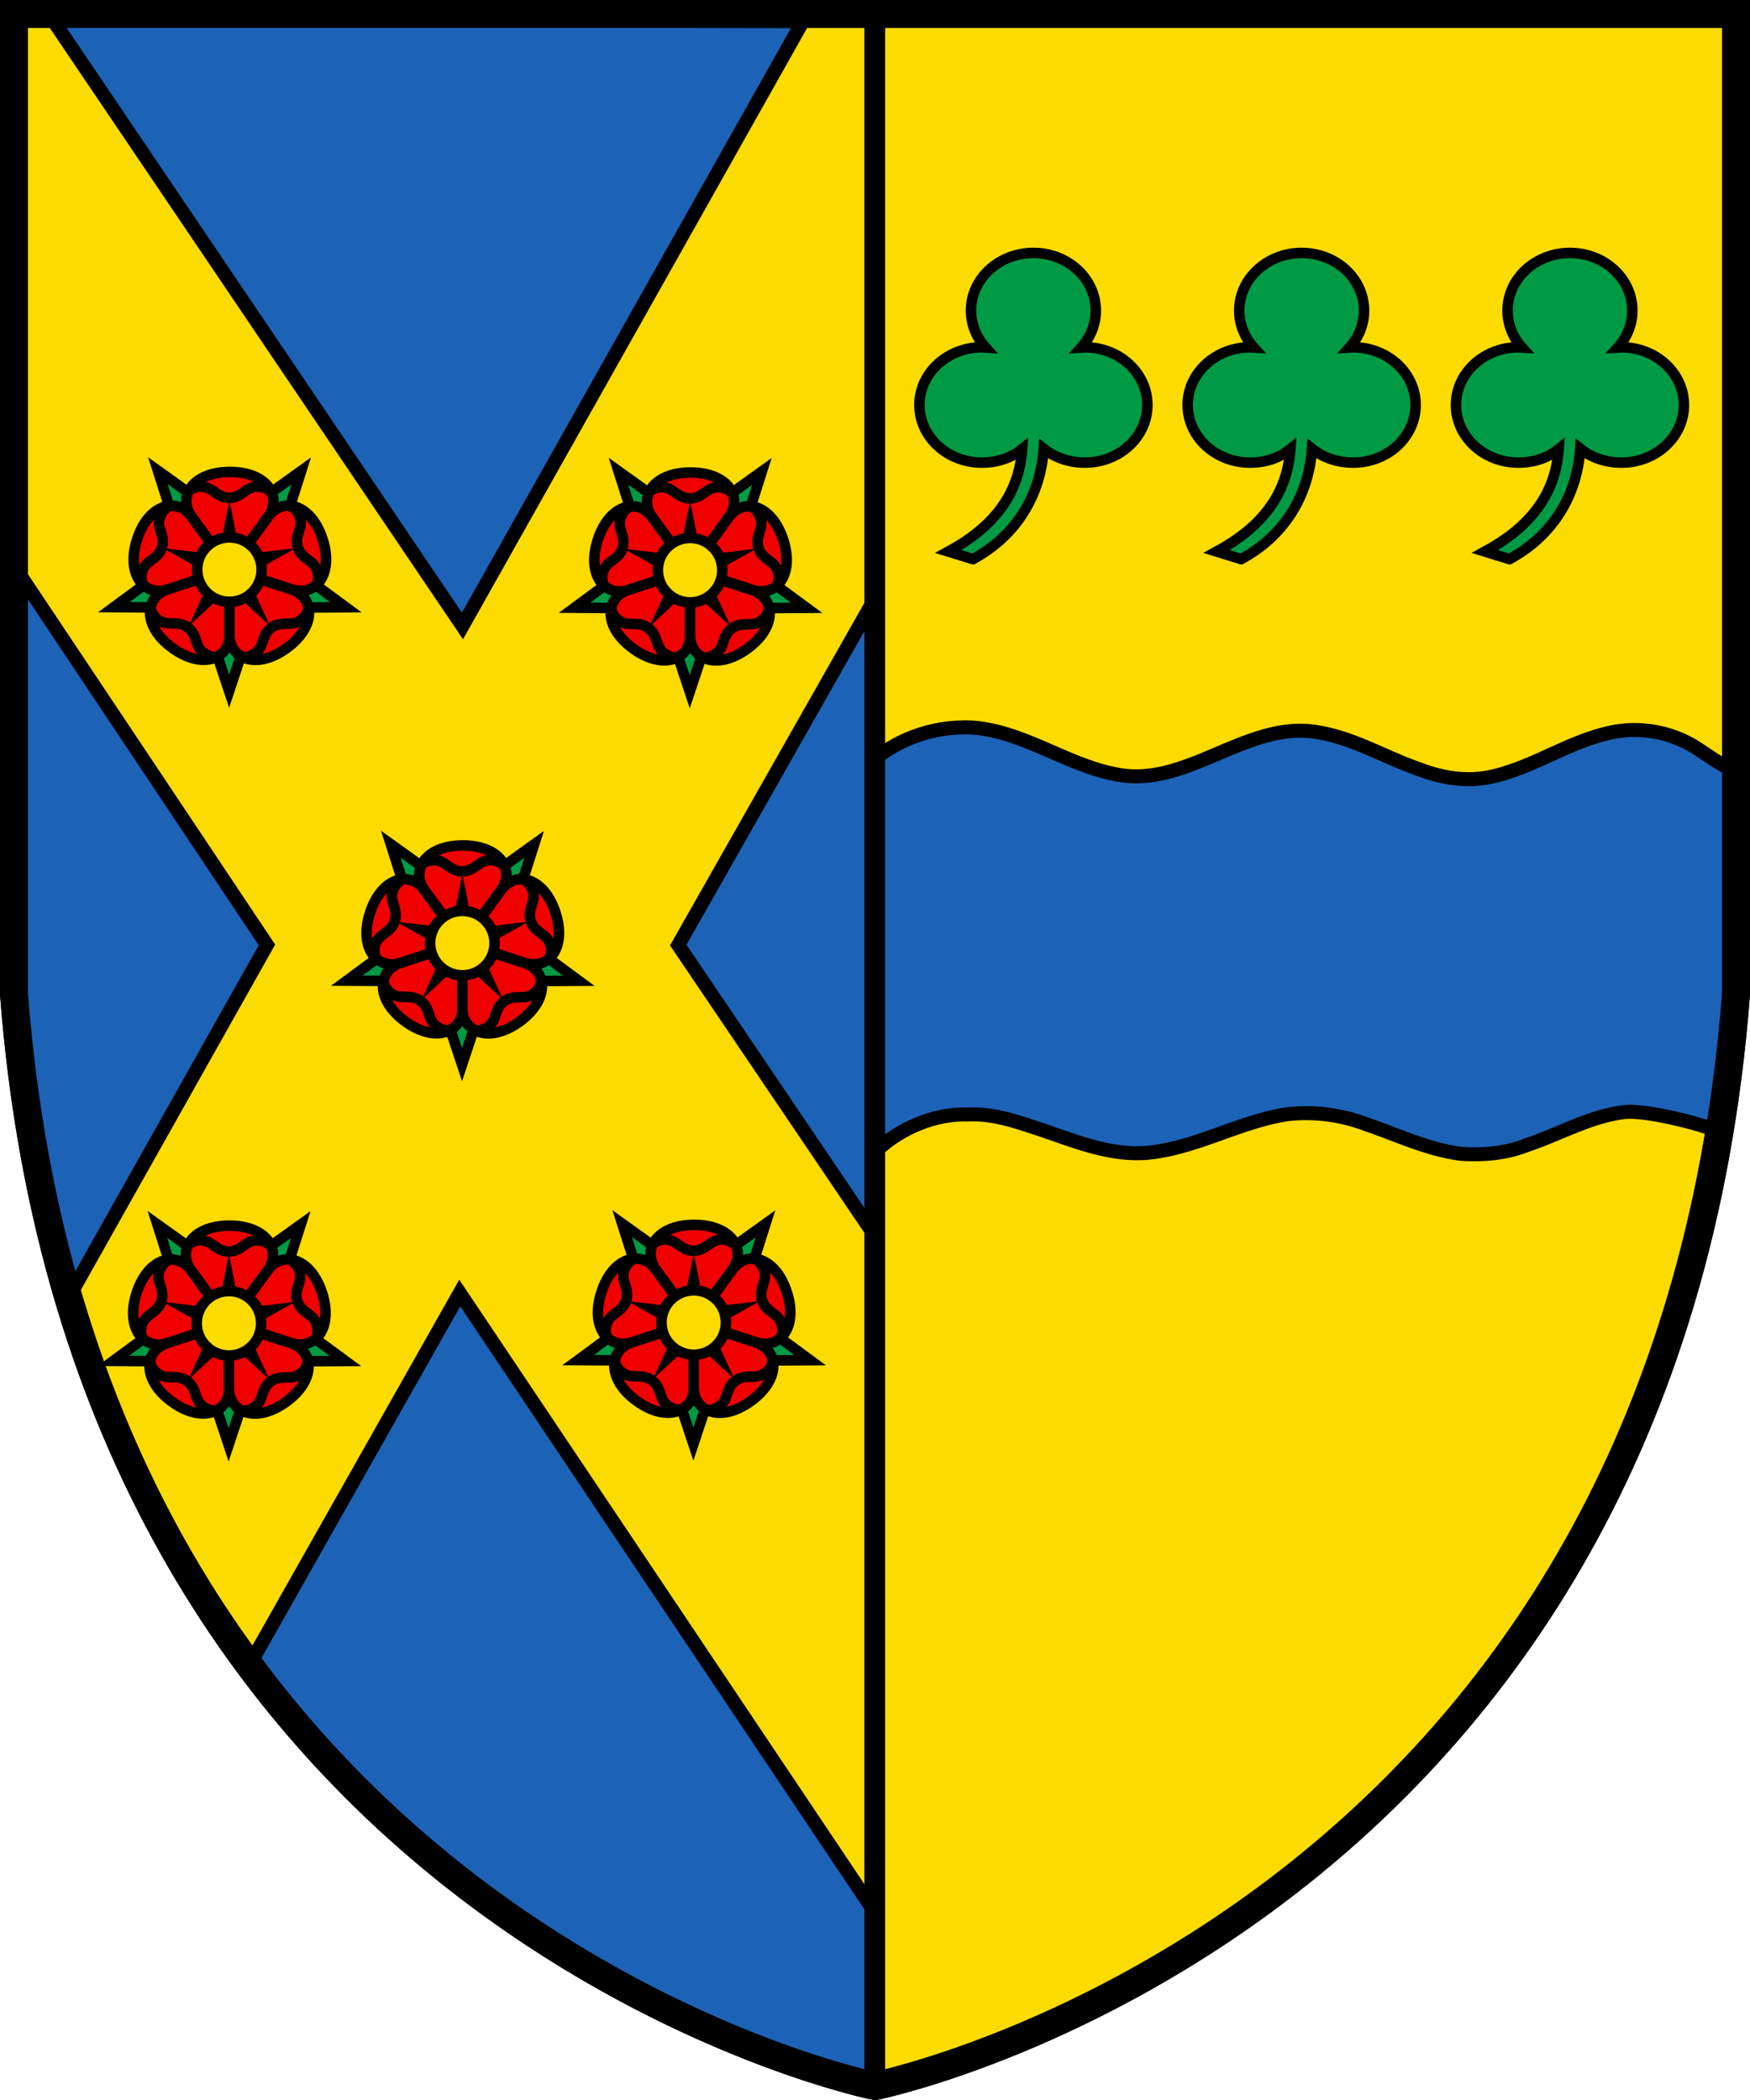
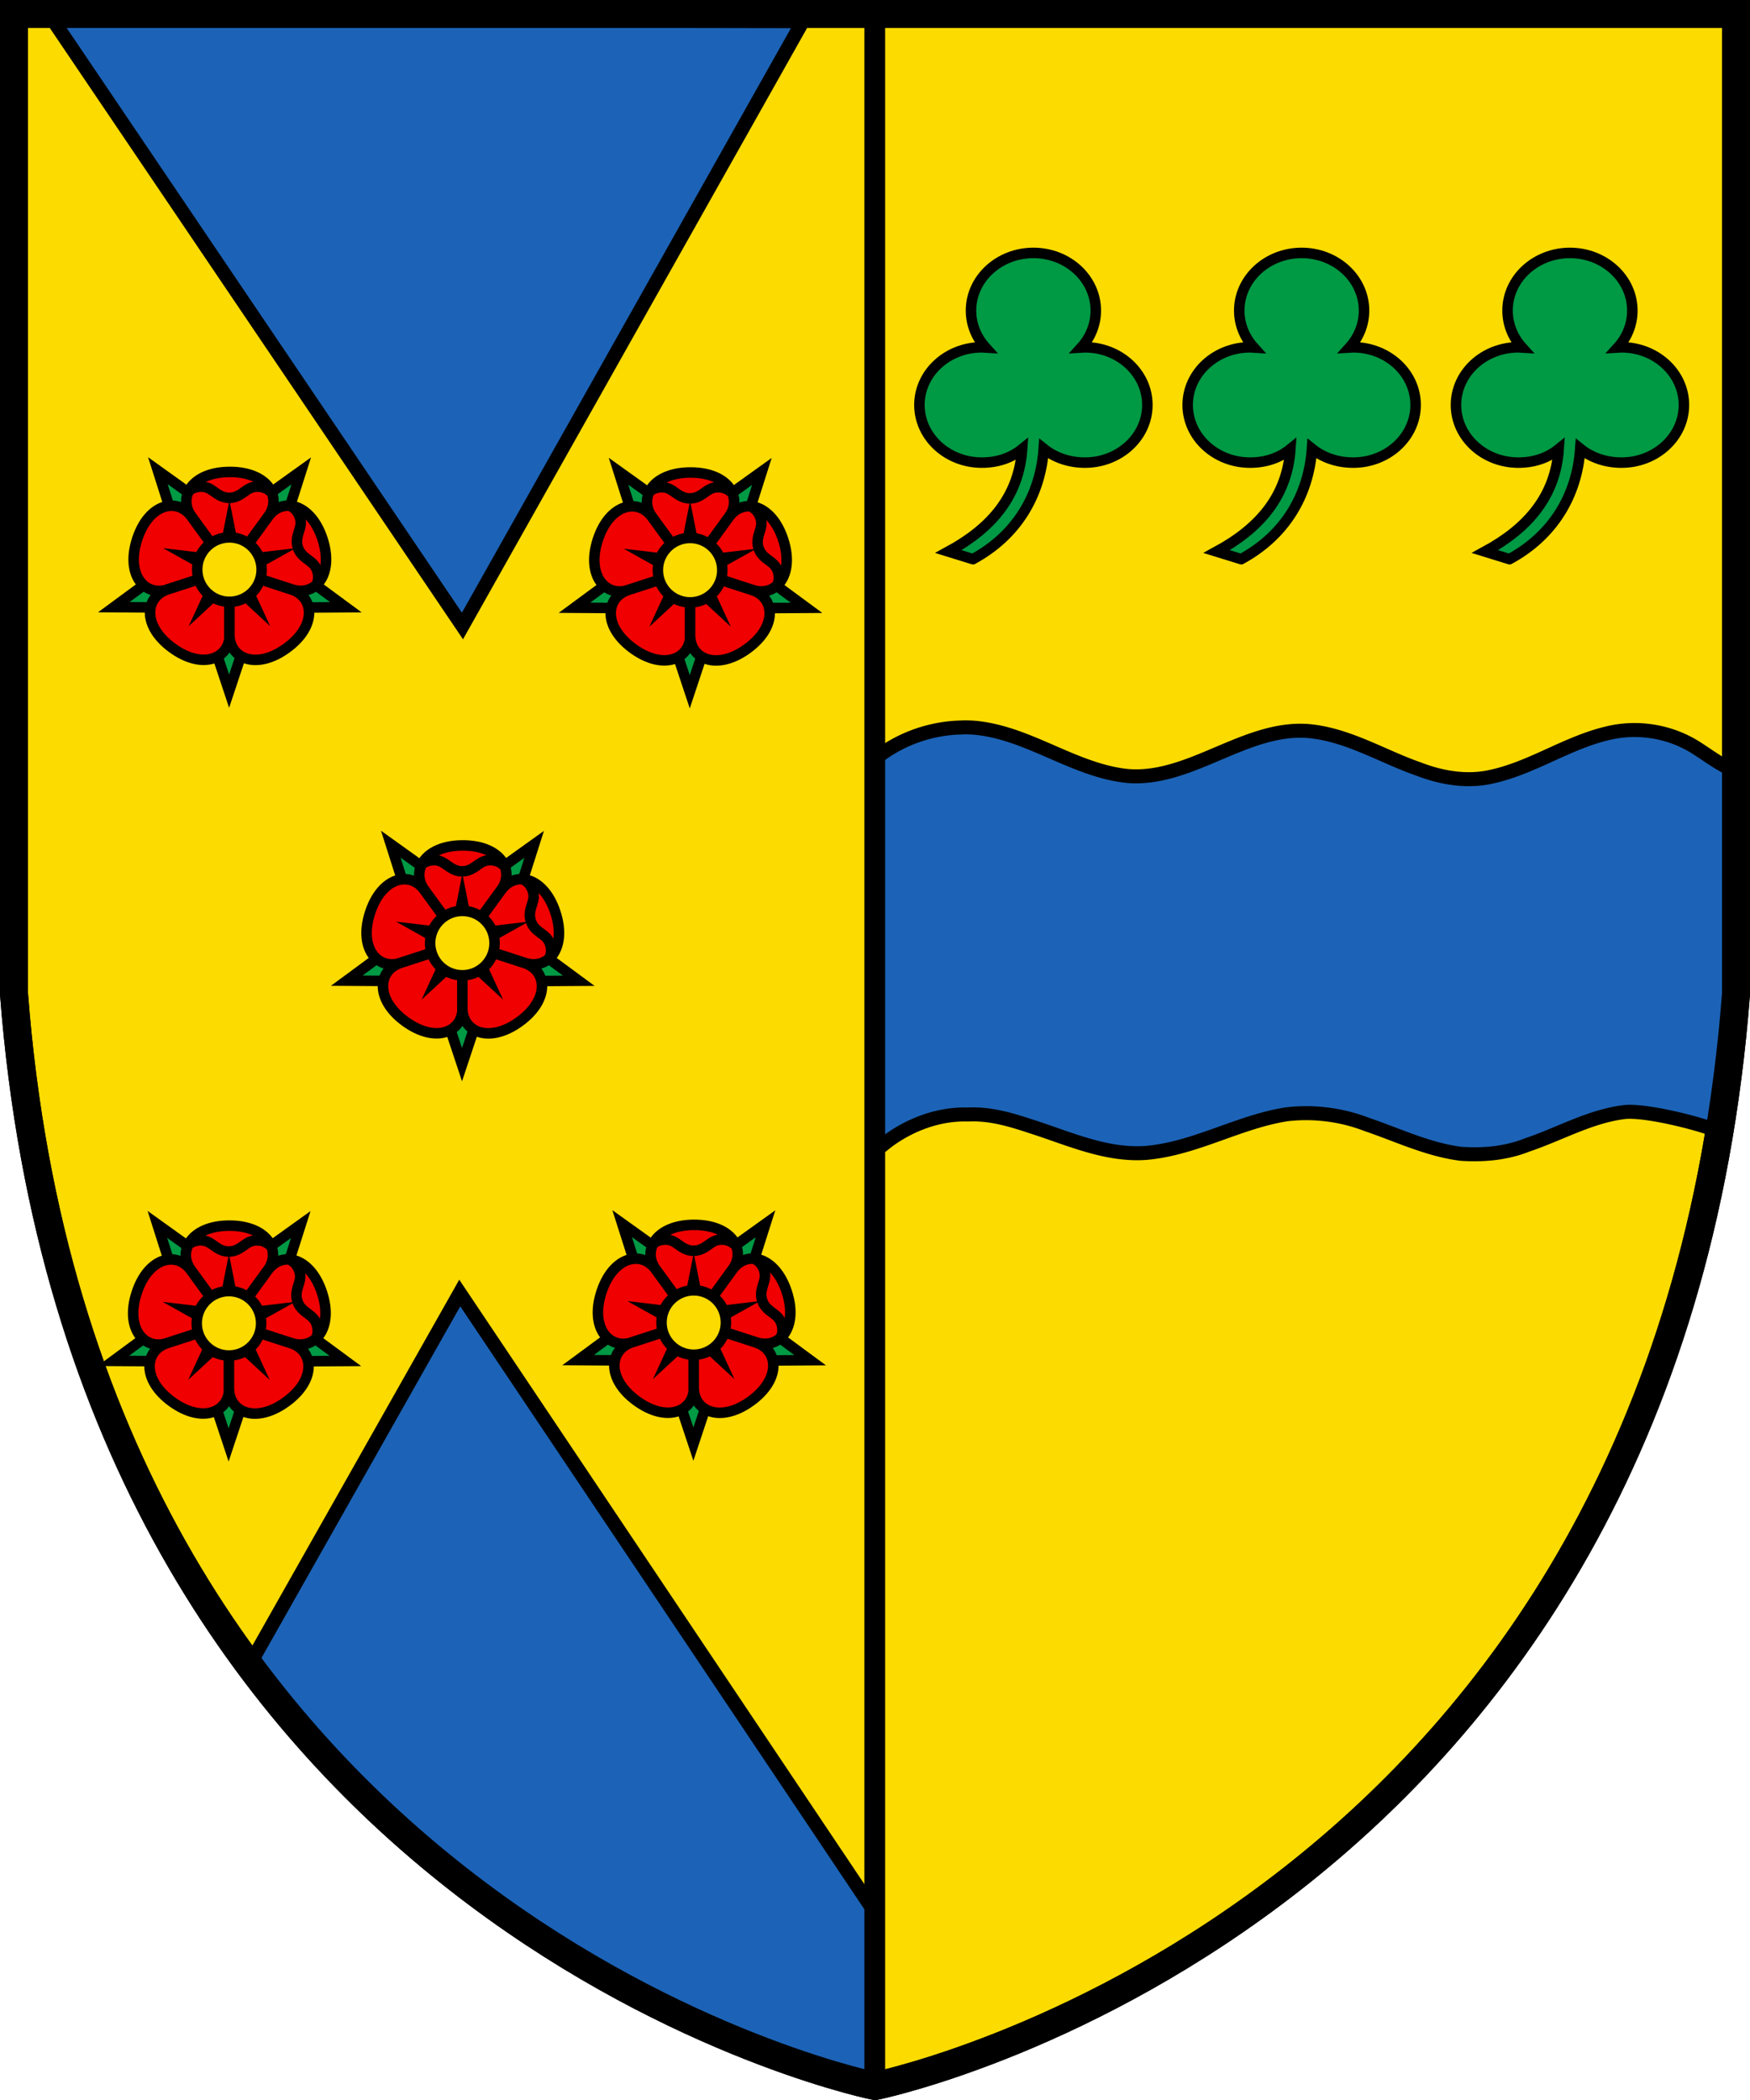
<svg xmlns="http://www.w3.org/2000/svg" xmlns:xlink="http://www.w3.org/1999/xlink" width="500" height="600.08" version="1.0" xml:space="preserve">
  <path d="M4 4v280c20 260 236 310 246 312 10-2 226-51.999 246-312V4z" fill="#fcdb00" stroke="#000" stroke-width="8" />
  <path d="M-345.7-2.922c-10.95.098-21.88 3.913-30.4 10.73-.741 2.871-.101 6.137-.315 9.158-.001 41.91-.993 84.13-.994 126 .701 2.367 1.554 1.734 4.933-1.032 8.082-6.153 18.35-9.999 28.53-9.67 7.534-.383 14.7 1.716 21.72 4.045 13.19 4.16 26.42 10.42 40.58 9.36 17.08-1.504 32.18-10.85 49.01-13.48 9.355-1.1 19.08.107 27.93 3.524 10.91 3.701 21.52 8.862 33.06 10.29 7.78.515 15.72-.188 23.01-3.104 11.34-3.796 21.97-10.03 33.98-11.49 7.045-.775 24.5 3.557 31.17 6.073 6.406-23.79 5.698-59.39 5.728-82.59.389-13.32-.337-30.14-.183-43.47-4.742-2.363-8.015-4.983-12.19-7.573-9.143-5.614-20.48-7.313-30.87-4.636-13.99 3.396-26.15 12.07-40.2 15.08-8.393 1.896-17.24.425-25.21-2.646-12.42-4.31-24-11.57-37.25-13.18-11.65-1.428-22.71 3.4-33.18 7.818-10.21 4.334-21.09 8.972-32.42 7.624-18.19-2.32-33.39-14.74-51.73-16.68a43.497 43.497 0 0 0-4.685-.19z" fill="#1c63b7" stroke="#000" stroke-linecap="round" stroke-linejoin="round" stroke-width="4.89" style="paint-order:markers fill stroke" transform="translate(557.91 210.24) scale(.818)" />
  <g transform="matrix(.873 0 0 .873 581.428 203.775)" fill="#094" stroke-width="1.874">
    <use transform="translate(87.79)" width="100%" height="100%" xlink:href="#a" />
    <use transform="translate(175.6)" width="100%" height="100%" xlink:href="#a" />
    <path id="a" d="m-347.6-50.42-8.014-2.482c14.32-7.783 23.09-18.32 24.13-33.55-3.595 2.906-8.054 4.44-13.2 4.44-11.28 0-20.42-8.448-20.42-18.87 0-10.42 9.144-18.87 20.42-18.87.394 0 .786.01 1.18.037-2.945-3.264-4.719-7.472-4.719-12.06 0-10.42 9.144-18.87 20.42-18.87 11.28 0 20.42 8.448 20.42 18.87 0 4.59-1.774 8.798-4.719 12.06.394-.026.785-.037 1.18-.037 11.28 0 20.42 8.448 20.42 18.87 0 10.42-9.144 18.87-20.42 18.87-5.166 0-9.884-1.637-13.5-4.546-1.064 15.25-8.859 28.358-23.178 36.138z" fill="#094" stroke="#000" stroke-dashoffset="4.58" stroke-miterlimit="6" stroke-width="3.437" />
  </g>
  <g fill="#1c63b7" stroke="#000">
    <path d="M229.393 6.062 15.072 5.677 132.13 178.852zM146.618 548.442c-28.126-21.781-48.902-43.136-75.378-72.68l60.12-106.327 118.368 176.61.003 49.903c-24.85-4.916-91.57-38.567-103.112-47.51z" stroke-width="4" />
-     <path d="M9.573 332.08c-1.199-4.33-2.45-8.653-3.18-13.088-.728-4.431-.858-8.94-.847-13.432l.351-141.024L76.27 269.969 19.55 370.782c-2.084-14.018-6.199-25.02-9.98-38.679zM249.411 171.986l-55.626 98.044 55.95 82.733z" stroke-width="4" />
  </g>
  <g transform="matrix(.739 0 0 .739 517.385 213.623)">
    <use transform="translate(90.05 144.4)" width="100%" height="100%" xlink:href="#b" />
    <use transform="translate(178.1 .219)" width="100%" height="100%" xlink:href="#b" />
    <use transform="translate(-.192 291.4)" width="100%" height="100%" xlink:href="#b" />
    <use transform="translate(179.5 291.1)" width="100%" height="100%" xlink:href="#b" />
    <g id="b" transform="translate(-1439 555.9) scale(3.064)" stroke-width="1.325" stroke="#000" stroke-dashoffset="4.58" stroke-miterlimit="6">
      <path d="m277.8-204.3 6.992 5.153-8.686.059zM272.8-196.8l-2.74 8.242-2.74-8.242zM272.1-211.3l7.061-5.058-2.628 8.279-4.434-3.221zM263.7-208.1l-2.628-8.279 7.061 5.058-4.434 3.221zM264.2-199.1l-8.686-.059 6.992-5.153 1.693 5.212z" fill="#094" />
      <path d="M275-210.6c1.763-2.426-.06-5.625-4.84-5.625s-6.603 3.199-4.84 5.625l4.84 6.662z" fill="#f00000" />
      <path d="M275.4-213.5c-.233-.634-1.686-1.214-2.808-.616-.765.408-1.348 1.16-2.514 1.16s-1.748-.752-2.514-1.16c-1.122-.598-2.576-.018-2.808.616M270.1-206.8h.486l-.486-2.453-.486 2.453h.486" fill="none" />
      <path d="M265.3-210.6c-1.763-2.426-5.368-1.681-6.846 2.865s1.002 7.269 3.854 6.342l7.832-2.545z" fill="#f00000" />
-       <path d="M262.7-211.9c-.675.025-1.676 1.229-1.454 2.48.152.854.687 1.64.327 2.749s-1.255 1.43-1.88 2.032c-.916.882-.814 2.444-.282 2.861" fill="none" />
      <path d="M262.3-201.4c-2.852.927-3.258 4.586.61 7.396 3.867 2.81 7.222 1.293 7.222-1.706v-8.235z" fill="#f00000" />
-       <path d="M260.2-199.3c-.184.65.65 1.974 1.91 2.149.86.12 1.772-.146 2.715.539s.972 1.636 1.352 2.416c.556 1.144 2.073 1.529 2.634 1.152" fill="none" />
      <path d="M270.1-195.7c0 2.999 3.355 4.516 7.222 1.706s3.462-6.469.61-7.396l-7.832-2.545z" fill="#f00000" />
-       <path d="M271.4-193c.561.376 2.078-.009 2.634-1.152.38-.78.408-1.731 1.352-2.416.943-.685 1.856-.42 2.715-.539 1.259-.175 2.094-1.499 1.91-2.149" fill="none" />
      <path d="M278-201.4c2.852.927 5.331-1.796 3.854-6.342s-5.083-5.292-6.846-2.865l-4.84 6.662z" fill="#f00000" />
      <path d="M280.9-201.8c.531-.417.634-1.979-.282-2.861-.625-.602-1.52-.923-1.88-2.032-.36-1.109.175-1.895.327-2.749.222-1.252-.779-2.455-1.454-2.48M267.3-204.8l.15-.463-2.483-.295 2.183 1.22.15-.462M268.4-201.5l-.394-.286-1.048 2.271 1.836-1.699-.393-.286M271.8-201.5l-.394.286 1.836 1.699-1.048-2.271-.393.286M272.9-204.8l.15.463 2.183-1.221-2.483.295.15.463" fill="none" />
      <circle cx="270.1" cy="-203.9" r="4.066" fill="#fcdb00" />
    </g>
  </g>
  <path d="M249.93 595.98V6.92" fill="none" stroke="#000" stroke-linecap="round" stroke-linejoin="round" stroke-width="5.931" style="paint-order:markers fill stroke" />
  <path d="M4 4v280c20 260 236 310 246 312 10-2 226-51.999 246-312V4z" fill="none" stroke="#000" stroke-width="8" />
</svg>